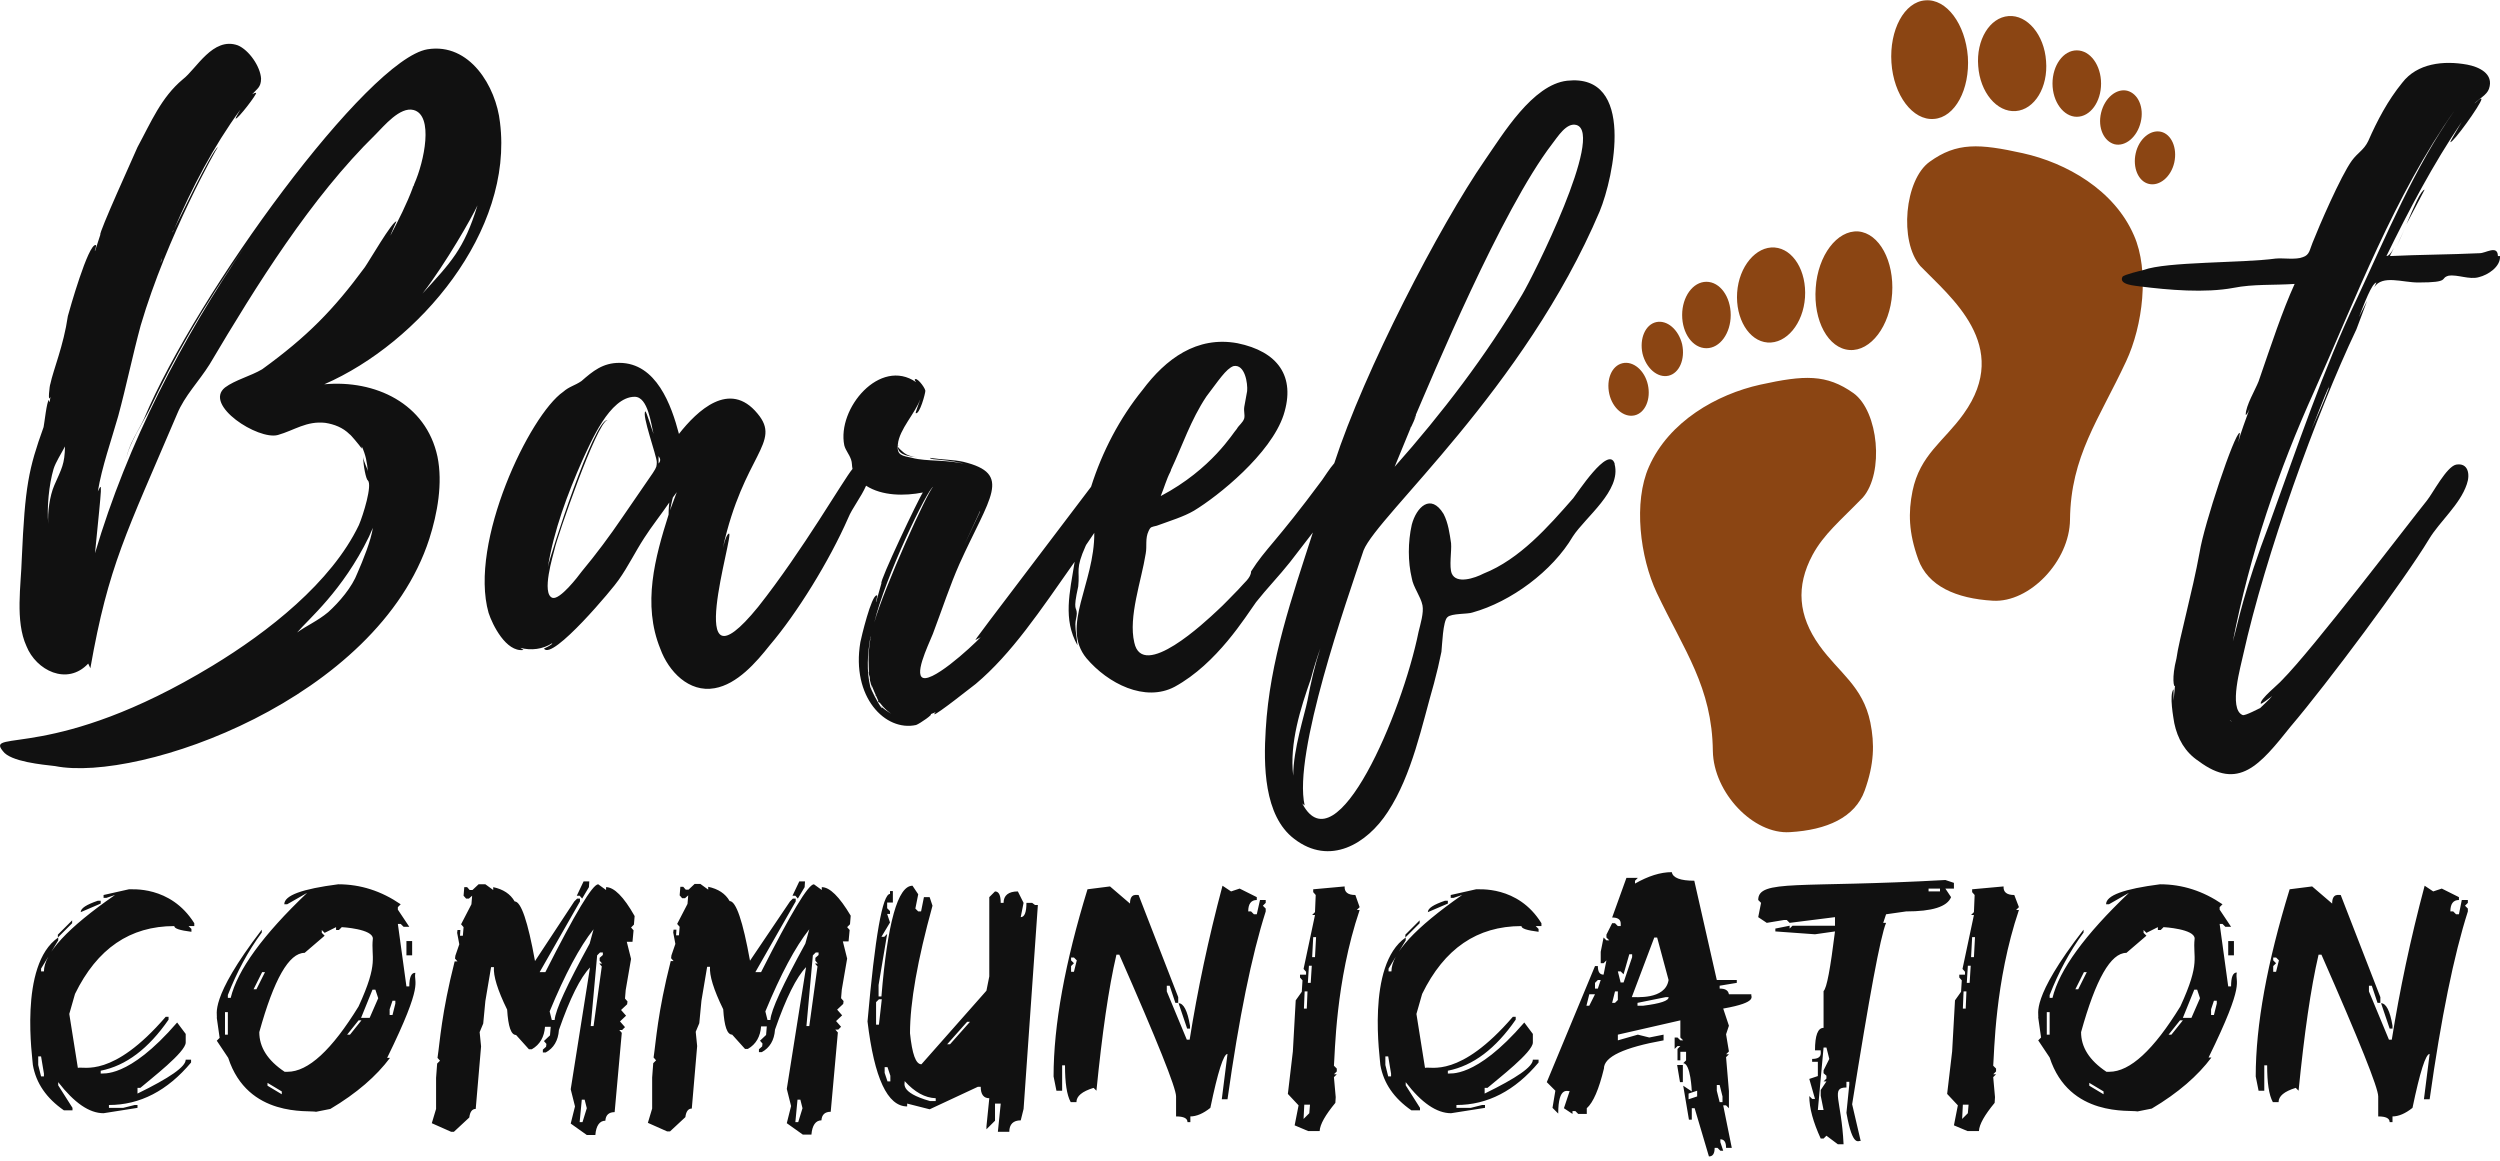
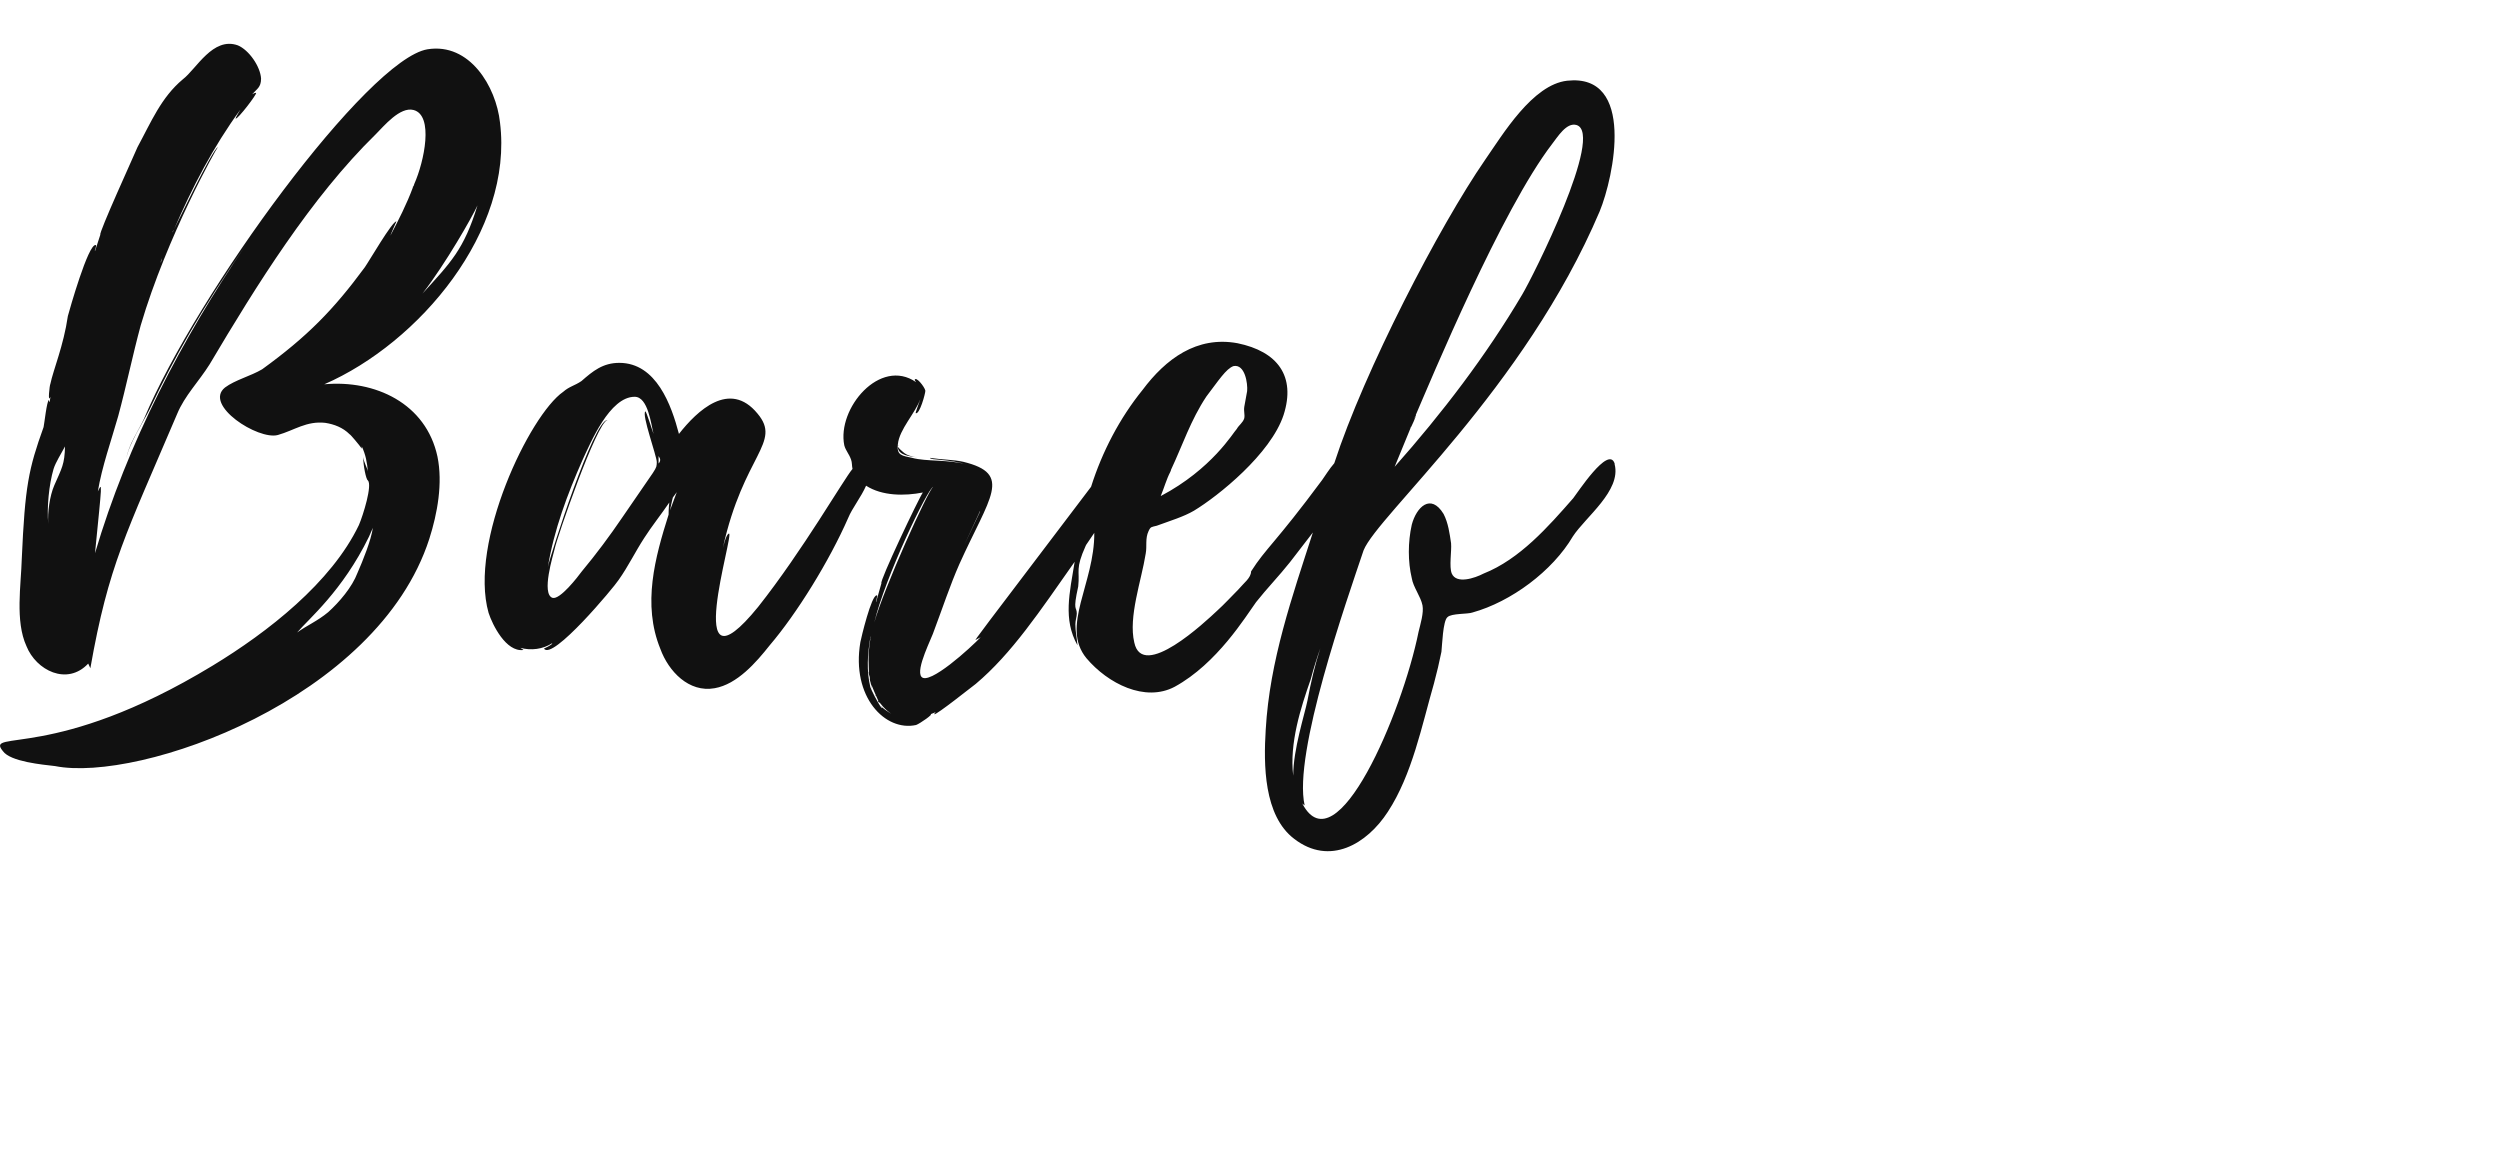
<svg xmlns="http://www.w3.org/2000/svg" version="1.1" id="Layer_1" x="0px" y="0px" viewBox="0 0 700 325" style="enable-background:new 0 0 700 325;" xml:space="preserve">
  <style type="text/css">
	.st0{fill:#8B4513;}
	.st1{fill:#111111;}
</style>
-   <path class="st0" d="M521.6,139.3c6-6.9,4.4-24.1-2.6-29.2c-7.6-5.4-13.8-5.1-26.1-2.4c-12.2,2.7-25.6,10.3-31.2,23  c-4.4,9.9-2.5,25.3,2.2,35.3c7.7,16.2,15.5,26.4,15.7,44.3c0.2,11.6,11.3,23.4,21.6,22.7c10.3-0.6,18.2-4.1,20.9-11.6  c2.7-7.5,2.8-13.1,1.6-19.1c-2.1-10.2-8.8-13.9-14.3-21.6c-5.9-8.3-6.6-16.5-1.9-25.3C510.7,149.5,515.2,145.9,521.6,139.3z   M520.3,64.8c-5.9-0.4-11.3,6.7-11.9,15.8c-0.7,9.2,3.5,17,9.5,17.4c5.9,0.4,11.3-6.7,11.9-15.8S526.2,65.3,520.3,64.8z M494.9,95.9  c5.3,0.4,10-5.3,10.5-12.6c0.5-7.4-3.3-13.6-8.5-14s-10,5.3-10.5,12.6C485.9,89.2,489.7,95.5,494.9,95.9z M477.8,97.5  c3.8,0,6.8-4.2,6.8-9.3c0-5.1-3-9.3-6.8-9.3s-6.8,4.2-6.8,9.3C471,93.4,474,97.5,477.8,97.5z M467.2,105.2c3-0.7,4.7-4.6,3.8-8.8  c-1-4.1-4.2-6.9-7.3-6.2c-3,0.7-4.7,4.6-3.8,8.8C460.9,103.1,464.1,105.9,467.2,105.2z M461.4,107.7c-0.9-4-4.1-6.7-7.1-6  c-3,0.7-4.6,4.5-3.7,8.6c0.9,4,4.1,6.7,7.1,6C460.7,115.6,462.3,111.7,461.4,107.7z M566.4,42.9c-12.2-2.7-18.5-3.1-26.1,2.4  c-7,5-8.6,22.3-2.6,29.2c8.3,8.6,25.8,22.3,12.1,41.4c-5.5,7.7-12.2,11.4-14.3,21.6c-1.2,6-1.1,11.6,1.6,19.1  c2.7,7.5,10.6,11,20.9,11.6c10.3,0.6,21.5-11.1,21.6-22.7c0.2-17.8,8.1-28,15.7-44.3c4.7-10,6.6-25.4,2.2-35.3  C592,53.2,578.6,45.6,566.4,42.9z M541.5,33.3c5.9-0.4,10.1-8.3,9.5-17.4c-0.7-9.2-6-16.3-11.9-15.8c-5.9,0.4-10.1,8.3-9.5,17.4  C530.2,26.7,535.6,33.8,541.5,33.3z M564.4,31.1c5.3-0.4,9.1-6.7,8.5-14c-0.5-7.4-5.3-13-10.5-12.6c-5.3,0.4-9.1,6.7-8.5,14  C554.4,25.8,559.1,31.5,564.4,31.1z M581.5,32.7c3.8,0,6.8-4.2,6.8-9.3c0-5.1-3-9.3-6.8-9.3c-3.8,0-6.8,4.2-6.8,9.3  C574.7,28.5,577.8,32.7,581.5,32.7z M592.1,40.4c3,0.7,6.3-2,7.3-6.2c1-4.1-0.7-8-3.8-8.8c-3-0.7-6.3,2-7.3,6.2  S589.1,39.6,592.1,40.4z M605.1,36.9c-3-0.7-6.2,2-7.1,6c-0.9,4,0.7,7.9,3.7,8.6c3,0.7,6.2-2,7.1-6C609.7,41.4,608,37.6,605.1,36.9z  " />
-   <path class="st1" d="M28.2,252.2h-0.8c-3.2,1.1-4.8,2.1-4.8,3.2l5.6-2.4V252.2z M36.1,249l-7.1,1.6v0.8h0.8l2.4-0.8  C18.9,259.8,12.3,267,12.3,272h-0.8v-0.8l4.8-7.9v-0.8c-11.2,7.7-7.1,34.4-7.1,35.7c0.9,5.1,3.8,9.3,8.7,12.7h2.4v-0.7l-4-6.3V303  c4.5,5.8,8.7,8.7,12.7,8.7l9.5-1.5v-0.8h-0.8l-3.2,0.8h-4v-0.8c8.7,0,16.4-4,23-11.9v-0.8H52c0,2-4.5,5.1-13.5,9.5v-1.6h0.8  c2.9-2.5,12.7-10,12.7-12.7v-2.4l-2.4-3.2c-13.8,16-21,14.1-21.4,14.3v-0.8c7.1-1.4,13.4-6.2,19-14.3v-0.8h-0.8  c-14.9,17.3-23,13.8-24.6,14.3l-2.4-15.1l1.6-5.6c6.2-12.7,15.4-19,27.8-19c0,0.7,1.6,1.2,4.8,1.6v-0.8l-0.8-0.8h1.6v-0.8  C47.7,247.8,36.6,249.1,36.1,249z M12.3,301.4h-0.8l-0.8-3.2v-2.4h0.8l0.8,4.8V301.4z M20.2,257.7l-4,4v0.8l4-4V257.7z M113.8,267.5  h1.6v-4h-1.6V267.5z M114.6,276.2h-0.8l-2.4-17.5h0.8l0.8,0.8h1.6l-3.2-4.8V254l0.8-0.8c-5.4-3.7-11.2-5.6-17.5-5.6  c-10.1,1.3-15.1,3.1-15.1,5.6h0.8l5.6-3.2c-12.4,11.8-19.5,21.6-21.4,29.4h-0.8v-0.8c2.5-6.4,5.6-12.2,9.5-17.5v-0.8  C58.3,279.9,61,284,60.7,285l0.8,5.6l-0.8,0.8l3.2,4.8c5.5,16.9,22.7,14.6,24.6,15.1l4-0.8c7.4-4.4,12.9-9.2,16.7-14.3h-0.8  c10.6-21.6,7.3-20.7,7.9-23.8C115.2,272.3,114.6,273.6,114.6,276.2z M63.8,289.7H63v-6.3h0.8V289.7z M71,277l2.4-4.8h0.8l-2.4,4.8  H71z M78.9,306.4l-4-2.4v-0.8l4,2.4V306.4z M80.5,300.1h-0.8c-4.8-3.2-7.1-6.9-7.1-11.1c4.1-14.8,8.3-22.2,12.7-22.2l5.6-4.8  l-0.8-0.8v-0.8l0.8,0.8l3.2-1.6v0.8h0.8l0.8-0.8c0.1,0,8.7,0.5,8.7,3.2c-0.6,5.5,1.8,6.4-4,19C92.9,294,86.3,300.1,80.5,300.1z   M98,289.7h-0.8l3.2-4h0.8L98,289.7z M103.5,285h-2.4l3.2-7.9h0.8l0.8,2.4L103.5,285z M110.7,281l-0.8,3.2h-0.8v-1.6l0.8-2.4h0.8  V281z M163,251.6l1.9-3.2l0.1-1.6h-1.6l-1.9,4h0.8L163,251.6z M169.7,248.4l0,0.8l-2.2-1.6c-1.6,0-6.5,8.2-14.8,24.6h-1.6l11.3-19.8  l0-0.8h-0.8l-0.8,0.8l-11,16.7c-2-11.1-3.9-16.7-5.7-16.7c-1.2-2.1-3.2-3.4-6-4l0,0.8l-2.2-1.6H134l-1.7,1.6h-0.8l-0.7-0.8H130  l-0.2,2.4l0.7,0.8h0.8l0.9-0.8l-0.2,2.4l-2.9,5.6l0.7,0.8l-0.2,2.4h-0.8l0.1-1.6h-0.8l-0.1,0.8l0.6,3.2l-1.1,3.2l-0.1,0.8l0.7,0.8  h-0.8c-3.7,14.6-4.1,22.4-4.8,27l0.7,0.8l-0.8,0.8l-0.3,4l0,8.7l-1.2,4l5.4,2.4h0.8l4.3-4c0.2-1.6,0.8-2.4,1.8-2.4l1.5-17.5l-0.4-4  l1-2.4l0.6-6.3l1.6-9.5h0.8c-0.2,2.4,1,6.4,3.7,11.9c0.3,4.8,1.1,7.1,2.5,7.1l3.6,4h0.8c2.3-1.3,3.5-3.5,3.7-6.3h1.6l-0.2,2.4  l-1.7,1.6l0.7,0.8l-0.1,0.8l-0.9,0.8l0,0.8h0.8c2.2-1.2,3.5-3.3,3.7-6.3c3.1-8.9,6-14.7,8.7-17.5l-5.4,34.1l1.2,4.8l-1.2,4.8  l4.5,3.2h2.4c0.2-2.6,1.2-4,2.8-4c0.1-1.6,1-2.4,2.6-2.4l2-22.2l-0.7-0.8h0.8l0.8-0.8l-1.4-1.6l1.7-1.6l-1.4-1.6l1.7-1.6l0.1-0.8  l-0.7-0.8l0.2-2.4l1.5-8.7l-1.2-4.8h1.6l0.3-3.2l-0.7-0.8l0.8-0.8l0.2-2.4C174.6,251,171.9,248.4,169.7,248.4z M163.1,314.2h-0.8  l0.6-6.3h0.8l0.6,2.4L163.1,314.2z M165.1,264.2c-6.3,11.5-9.6,18.6-9.8,21.4h-0.8l-0.6-2.4c4.3-10.4,8.4-18.1,12.3-23L165.1,264.2z   M168.8,267.4l-0.9,0.8l0,0.8l0.7,0.8h-0.8l0.7,0.8l-2.3,16.7h-0.8l1.8-19.8l0.8-0.8h0.8L168.8,267.4z M230.1,248.4l0,0.8l-2.2-1.6  c-1.6,0-6.5,8.2-14.8,24.6h-1.6l11.3-19.8l0-0.8h-0.8l-0.8,0.8L210,269c-2-11.1-3.9-16.7-5.7-16.7c-1.2-2.1-3.2-3.4-6-4l0,0.8  l-2.2-1.6h-1.6l-1.7,1.6h-0.8l-0.7-0.8h-0.8l-0.2,2.4l0.7,0.8h0.8l0.9-0.8l-0.2,2.4l-2.9,5.6l0.7,0.8l-0.2,2.4h-0.8l0.1-1.6h-0.8  l-0.1,0.8l0.6,3.2l-1.1,3.2l-0.1,0.8l0.7,0.8h-0.8c-3.7,14.6-4.1,22.4-4.8,27l0.7,0.8l-0.8,0.8l-0.3,4l0,8.7l-1.2,4l5.4,2.4h0.8  l4.3-4c0.2-1.6,0.8-2.4,1.8-2.4l1.5-17.5l-0.4-4l1-2.4l0.6-6.3l1.6-9.5h0.8c-0.2,2.4,1,6.4,3.7,11.9c0.3,4.8,1.1,7.1,2.5,7.1l3.6,4  h0.8c2.3-1.3,3.5-3.5,3.7-6.3h1.6l-0.2,2.4l-1.7,1.6l0.7,0.8l-0.1,0.8l-0.9,0.8l0,0.8h0.8c2.2-1.2,3.5-3.3,3.7-6.3  c3.1-8.9,6-14.7,8.7-17.5l-5.4,34.1l1.2,4.8l-1.2,4.8l4.5,3.2h2.4c0.2-2.6,1.2-4,2.8-4c0.1-1.6,1-2.4,2.6-2.4l2-22.2l-0.7-0.8h0.8  l0.8-0.8l-1.4-1.6l1.7-1.6l-1.4-1.6l1.7-1.6l0.1-0.8l-0.7-0.8l0.2-2.4l1.5-8.7l-1.2-4.8h1.6l0.3-3.2l-0.7-0.8l0.8-0.8l0.2-2.4  C235,251,232.3,248.4,230.1,248.4z M223.5,314.2h-0.8l0.6-6.3h0.8l0.6,2.4L223.5,314.2z M225.5,264.2c-6.3,11.5-9.6,18.6-9.8,21.4  h-0.8l-0.6-2.4c4.3-10.4,8.4-18.1,12.3-23L225.5,264.2z M229.2,267.4l-0.9,0.8l0,0.8l0.7,0.8h-0.8l0.7,0.8l-2.3,16.7h-0.8l1.8-19.8  l0.8-0.8h0.8L229.2,267.4z M223.4,251.6l1.9-3.2l0.1-1.6h-1.6l-1.9,4h0.8L223.4,251.6z M289,252.8h-1.6c0,2.6-0.5,4-1.6,4l0.8-4  l-1.6-3.2c-2.6,0-4,1.1-4,3.2h-0.8c0-2.1-0.5-3.2-1.6-3.2l-1.6,1.6v22.2l-0.8,4L258,298c-1.6,0-2.6-2.9-3.2-8.7  c0-8.6,2.1-20.5,6.3-35.7l-0.8-2.4h-1.6l-0.8,4h-0.8l-0.8-0.8l0.8-4l-1.6-2.4c-4.1,0-7,10.3-8.7,31h-0.8v-3.2l2.4-14.3l-0.8,0.8  h-0.8l2.4-4l-0.8-2.4h0.8v-0.8l-0.8-0.8v-1.6h1.6v-3.2h-0.8v0.8c-2.1,0-4.2,11.9-6.3,35.7c1.9,15.9,5.6,23.8,11.1,23.8v-0.8l6.3,1.6  l13.5-6.3h0.8c0,2.1,0.8,3.2,2.4,3.2l-0.8,7.9v0.8l2.4-2.4v-4.8h1.6l-0.8,7.9h3.2c0-2.1,1.1-3.2,3.2-3.2l0.8-3.2l4-57.1h-0.8  L289,252.8z M246.1,286.9h-0.8v-6.3l0.8-0.8h0.8L246.1,286.9z M249.3,302.8h-0.8l-0.8-2.4v-1.6h0.8l0.8,2.4V302.8z M262,308.3h-1.6  c-8.8-2.5-6.9-5.1-7.1-5.6c2.8,3.1,5.7,4.7,8.7,4.8V308.3z M266,292.4h-0.8l5.6-6.3h0.8L266,292.4z M333.2,288v-0.8  c-0.7-4.2-1.8-6.3-3.2-6.3l2.4,7.1H333.2z M351.9,256h-0.8l-0.8-0.8h-0.8c0-2.1,0.8-3.2,2.4-3.2v-0.8l-4.8-2.4l-2.4,0.8l-2.4-1.6  c-4,15-7,29.3-9.2,43.1h-0.8l-5.6-13.5v-1.6h0.8l1.6,4.8h0.8v-1.6l-11.1-28.6c-0.4,0.1-2.4-0.7-2.4,2.4l-5.6-4.8l-6.3,0.8  c-6.3,20.5-9.5,38-9.5,52.4l0.8,4h1.6v-7.1h0.8c0,4.9,0.5,8.3,1.6,10.3h1.6c0-1.7,1.6-3,4.8-4l0.8,0.8c1.6-16,3.4-28.7,5.6-38.1h0.8  c10.6,24.1,15.9,37.3,15.9,39.7v5.6c2.1,0,3.2,0.5,3.2,1.6h0.8v-1.6c1.7,0,3.6-0.8,5.6-2.4c2.1-10.1,3.7-15.1,4.8-15.1l-1.6,12.7  h1.6c3.2-22.8,6.8-40.4,10.7-52.6v-0.8l-0.8-0.8l0.8-0.8V252h-1.6L351.9,256z M300.7,272.1h-0.8v-1.6l0.8-0.8l-0.8-0.8v-0.8h0.8  l0.8,0.8L300.7,272.1z M379.5,250.6c-2.1,0-3.1-0.8-3-2.4l-8.8,0.8l0,0.8l0.7,0.8l-0.2,4.8l-0.8,0.8h0.8l-3.2,15.1l0.7,0.8l0,0.8  H364l0,0.8l0.7,0.8l-0.2,3.2l-1.7,2.4l-0.8,14.3l-1.4,11.9l3,3.2l-1.1,5.6l3.8,1.6h3.2c0.1-1.9,1.6-4.5,4.4-7.9l0.1-1.6l-0.5-5.6  l0.8-0.8h-0.8l0.8-0.8l0-0.8l-0.8-0.8c0.3-3.2,0.4-23.5,7.2-43.6h-0.8l0.8-0.8L379.5,250.6z M365.3,277.6h0.8l-0.2,4.8h-0.8  L365.3,277.6z M366.6,311.7l-1.6,1.6l0.2-4h1.6L366.6,311.7z M367,275.2h-0.8l0.3-4.8h0.8L367,275.2z M368.2,268h-0.8l0.3-5.6h0.8  L368.2,268z M413.3,249l-7.1,1.6v0.8h0.8l2.4-0.8c-13.2,9.2-19.8,16.4-19.8,21.4h-0.8v-0.8l4.8-7.9v-0.8  c-11.2,7.7-7.1,34.4-7.1,35.7c0.9,5.1,3.8,9.3,8.7,12.7h2.4v-0.7l-4-6.3V303c4.4,5.8,8.7,8.7,12.7,8.7l9.5-1.5v-0.8h-0.8l-3.2,0.8  h-4v-0.8c8.7,0,16.4-4,23-11.9v-0.8h-1.6c0,2-4.5,5.1-13.5,9.5v-1.6h0.8c2.9-2.5,12.7-10,12.7-12.7v-2.4l-2.4-3.2  c-13.8,16-21,14.1-21.4,14.3v-0.8c7.1-1.4,13.4-6.2,19-14.3v-0.8h-0.8c-14.9,17.3-23,13.8-24.6,14.3l-2.4-15.1l1.6-5.6  c6.2-12.7,15.4-19,27.8-19c0,0.7,1.6,1.2,4.8,1.6v-0.8l-0.8-0.8h1.6v-0.8C425,247.8,413.8,249.1,413.3,249z M389.5,301.4h-0.8  l-0.8-3.2v-2.4h0.8l0.8,4.8V301.4z M397.5,257.7l-4,4v0.8l4-4V257.7z M405.4,252.2h-0.8c-3.2,1.1-4.8,2.1-4.8,3.2l5.6-2.4V252.2z   M471.2,298.2h-1.6l0.8,4.8h0.8V298.2z M481.5,276.8V276l4.8-0.8v-0.8h-5.6l-6.3-27.8c-3.9,0-6-0.8-6.3-2.4c-3.2,0-6.6,1.1-10.3,3.2  v-0.8l0.8-0.8h-3.2l-4,11.1c3,0,2.3,2,2.4,2.4H453l-0.8-0.8h-0.8l-1.6,3.2v0.8l0.8,0.8h-0.8l-0.8-0.8l-0.8,4v3.2h0.8l0.8-0.8l-0.8,4  c-1.1,0-1.6-0.8-1.6-2.4h-0.8L433.1,303l2.4,2.4l-0.8,4.8l1.6,1.6c0-7.9,2.8-6.1,3.2-6.3l-1.6,4.8l2.4,1.6v-0.8h0.8l0.8,0.8h2.4  v-1.6c1.8-1.6,3.4-5.3,4.8-11.1c0-3.3,5.6-5.9,16.7-7.9v-1.6l-4,0.8l-3.2-0.8l-5.6,1.6v-1.6l17.5-4v4.8l0.8,0.8h-0.8l-0.8-0.8h-0.8  v3.2l0.8-0.8h0.8l-0.8,0.8v3.2h0.8v-2.4h1.6v2.4l-0.8,0.8c2.1,0,2.4,7.8,2.4,7.9l-2.4-1.6l1.6,9.5h0.8v-3.2h0.8l4,13.5  c1.1,0,1.6-0.8,1.6-2.4h0.8l0.8,0.8h0.8l-0.8-2.4v-0.8c1.1,0,1.6,0.8,1.6,2.4h1.6l-2.4-11.9h0.8l0.8,0.8v-4.8l-0.8-9.5l0.8-0.8h-0.8  l0.8-0.8l-0.8-4.8l0.8-2.4l-1.6-4.8c10.2-1.8,7.5-3.5,7.9-4h-6.3C483.9,277.3,483.1,276.8,481.5,276.8z M445,281.6h-0.8l0.8-3.2h1.6  L445,281.6z M447.4,276.8h-0.8v-1.6l0.8-0.8h0.8L447.4,276.8z M453,280l-0.8,0.8h-0.8l0.8-3.2h0.8V280z M453.8,275.2L453,272h0.8  l0.8,0.8l1.6-5.6h0.8v0.8l-2.4,7.1H453.8z M460.1,281.6h-1.6v-0.8l7.9-1.6h0.8C467.3,280.2,464.9,281,460.1,281.6z M456.9,279.2  l6.3-16.7h0.8l3.2,11.9C466.3,280.1,457.8,279.1,456.9,279.2z M475.2,307l-2.4,0.8v-1.6l2.4-0.8V307z M482.3,308.6h-0.8l-0.8-3.2  v-1.6h0.8l0.8,3.2V308.6z M546.3,251.2l-1.6-2.4h2.4v-1.6l-2.4-0.8c-40.8,2.3-52.4-0.3-52.4,5.6l0.8,0.8l-0.8,4l2.4,1.6l4.8-0.8h0.8  l0.8,0.8l12.7-1.6v2.4h-11.9l-0.8,0.8v-0.8l-4,0.8v0.8l11.1,0.8l5.6-0.8c-1.3,10.4-2.3,15.9-3.2,16.7v10.3c-1.6,0-2.4,2.1-2.4,6.3  h1.6c-0.1,0.4,0.7,2.4-2.4,2.4v0.8h1.6v4l-2.4,0.8l1.6,5.6h-0.8l-0.8-0.8c0,3.4,1.1,7.3,3.2,11.9h0.8l0.8-0.8l3.2,2.4h1.6  c-0.6-12.6-3.7-15.9,0.8-15.9v-1.6h0.8v0.8l-0.8,7.9c1.8,10.2,3.5,7.5,4,7.9l-2.4-10.3c4.8-30.1,7.9-47,9.5-50.8h-0.8l0.8-2.4  l5.6-0.8C541,255.2,545.2,253.9,546.3,251.2z M511.4,301.2v0.8l-0.8,0.8h0.8l-1.6,2.4v1.6l0.8,4H509l1.6-17.5h0.8l0.8,3.2l-1.6,3.2  v0.8L511.4,301.2z M543.2,249.6H540v-0.8h3.2V249.6z M564,250.6c-2.1,0-3.1-0.8-3-2.4l-8.8,0.8l0,0.8l0.7,0.8l-0.2,4.8l-0.8,0.8h0.8  l-3.2,15.1l0.7,0.8l0,0.8h-1.6l0,0.8l0.7,0.8l-0.2,3.2l-1.7,2.4l-0.8,14.3l-1.4,11.9l3,3.2l-1.1,5.6l3.8,1.6h3.2  c0.1-1.9,1.6-4.5,4.4-7.9l0.1-1.6l-0.5-5.6l0.8-0.8h-0.8l0.8-0.8l0-0.8l-0.8-0.8c0.3-3.2,0.4-23.5,7.2-43.6h-0.8l0.8-0.8L564,250.6z   M549.8,277.6h0.8l-0.2,4.8h-0.8L549.8,277.6z M551,311.7l-1.6,1.6l0.2-4h1.6L551,311.7z M551.5,275.2h-0.8l0.3-4.8h0.8L551.5,275.2  z M552.7,268h-0.8l0.3-5.6h0.8L552.7,268z M623.9,267.5h1.6v-4h-1.6V267.5z M624.7,276.2h-0.8l-2.4-17.5h0.8l0.8,0.8h1.6l-3.2-4.8  V254l0.8-0.8c-5.4-3.7-11.2-5.6-17.5-5.6c-10.1,1.3-15.1,3.1-15.1,5.6h0.8l5.6-3.2c-12.4,11.8-19.5,21.6-21.4,29.4h-0.8v-0.8  c2.5-6.4,5.6-12.2,9.5-17.5v-0.8c-15.1,19.5-12.4,23.6-12.7,24.6l0.8,5.6l-0.8,0.8l3.2,4.8c5.5,16.9,22.7,14.6,24.6,15.1l4-0.8  c7.4-4.4,12.9-9.2,16.7-14.3h-0.8c10.6-21.6,7.3-20.7,7.9-23.8C625.2,272.3,624.7,273.6,624.7,276.2z M573.9,289.7h-0.8v-6.3h0.8  V289.7z M581.1,277l2.4-4.8h0.8l-2.4,4.8H581.1z M589,306.4l-4-2.4v-0.8l4,2.4V306.4z M590.6,300.1h-0.8c-4.8-3.2-7.1-6.9-7.1-11.1  c4.1-14.8,8.3-22.2,12.7-22.2l5.6-4.8l-0.8-0.8v-0.8l0.8,0.8l3.2-1.6v0.8h0.8l0.8-0.8c0.1,0,8.7,0.5,8.7,3.2c-0.6,5.5,1.8,6.4-4,19  C603,294,596.4,300.1,590.6,300.1z M608,289.7h-0.8l3.2-4h0.8L608,289.7z M613.6,285h-2.4l3.2-7.9h0.8l0.8,2.4L613.6,285z   M620.7,281l-0.8,3.2h-0.8v-1.6l0.8-2.4h0.8V281z M690.9,252h-1.6l-0.8,4h-0.8l-0.8-0.8h-0.8c0-2.1,0.8-3.2,2.4-3.2v-0.8l-4.8-2.4  l-2.4,0.8l-2.4-1.6c-4,15-7,29.3-9.2,43.1h-0.8l-5.6-13.5v-1.6h0.8l1.6,4.8h0.8v-1.6l-11.1-28.6c-0.4,0.1-2.4-0.7-2.4,2.4l-5.6-4.8  l-6.3,0.8c-6.3,20.5-9.5,38-9.5,52.4l0.8,4h1.6v-7.1h0.8c0,4.9,0.5,8.3,1.6,10.3h1.6c0-1.7,1.6-3,4.8-4l0.8,0.8  c1.6-16,3.4-28.7,5.6-38.1h0.8c10.6,24.1,15.9,37.3,15.9,39.7v5.6c2.1,0,3.2,0.5,3.2,1.6h0.8v-1.6c1.7,0,3.6-0.8,5.6-2.4  c2.1-10.1,3.7-15.1,4.8-15.1l-1.6,12.7h1.6c3.2-22.8,6.8-40.4,10.7-52.6v-0.8l-0.8-0.8l0.8-0.8V252z M637.3,272.1h-0.8v-1.6l0.8-0.8  l-0.8-0.8v-0.8h0.8l0.8,0.8L637.3,272.1z M669.9,288v-0.8c-0.7-4.2-1.8-6.3-3.2-6.3l2.4,7.1H669.9z" />
  <path class="st1" d="M90.8,107.6c26.6-11.6,53-42.9,49.2-73.3c-1.1-10.1-8.5-22.4-20.3-20.5C103,16.6,55.2,81.8,40.3,117.3  c-1.5,3.2-4.4,7.4-4.9,11c0.6-3.8,4.6-9.9,6.5-13.7c6.7-14.1,14.4-27.9,27-46.1c-18,26.4-33.2,55.6-42.3,86.4  c2-20.3,2.1-19.9,0.8-17.3c1.1-6.8,3.8-14.4,5.7-21.1c2.3-8.5,4-16.9,6.3-25.4C46.8,66,60.7,41.4,61,41.2  c-1.6,0.7-11.8,22.2-12.7,23.9c0-0.2,0.2-0.6,0.4-0.8c5.1-11.8,11-23.2,18.6-33.6c-0.6,1.1-1.5,2.5-1.3,2.5c0.6,0.2,6.1-7,5.7-7.2  c-0.4,0-0.8,0.2-1.1,0.4c1.3-1.5,2.5-1.9,2.5-4.4c-0.2-3.4-3.4-8-6.5-9.3c-7-2.5-11.6,6.6-15.4,9.5c-6.1,5.1-8.9,12-12.7,19  c-0.8,1.9-11,24.3-10.4,24.5l-1.5,4.6c-0.2-0.2,0.6-1.5,0.2-1.7c-2.1-0.4-7.4,18.4-7.8,19.9c-1.2,8.3-4.1,15.1-4.9,19  c-0.2,0.2-0.8,5.7,0,3.6c0,0.6-0.2,1.1-0.2,1.5c-0.2-0.2-0.2-0.4-0.2-0.6c-0.6,0.2-1.3,6.8-1.5,7.6C8,131.3,7,136.1,6.1,156.4  c-0.2,7.4-1.9,17.5,1.3,24.5c2.7,6.8,11.4,11.2,17.3,4.9l0.6,1.3c5.1-28.9,10-37.6,24.3-71.2c2.1-5.1,6.1-9.1,9.1-13.9  c13.1-22.1,28.4-46.7,46.5-64.4c2.3-2.3,6.8-7.8,10.6-6.8c5.7,1.5,3,14.4,0.2,20.7l-0.2,0.6l-0.2,0.2v0.2c-1.7,4.6-4,9.1-6.3,13.5  c0-0.2,1.7-4,1.7-4c-1.1-0.2-7.8,11.4-8.9,12.9c-8.7,11.8-16,19.3-28.7,28.5c-3.2,1.9-7.6,3-10.4,5.1c-6.1,4.9,9.3,14.8,14.8,13.3  c4.6-1.3,8-4,13.3-3.4c2.5,0.4,4.9,1.3,6.8,3.2c0.2,0,2.7,3,3.4,4v-0.6c1.1,2.3,1.5,4.6,1.7,7c-0.2-1.1-1.1-2.5-1.3-4  c0,2.3,0.8,6.3,1.3,6.5c1.3,1.3-1.3,9.7-2.5,12.5C92.8,163.1,75,177,59.5,186.4c-44.3,26.9-63.8,17.7-58.7,23.9  c2.1,3,11.2,3.8,14.6,4.2c23.6,4.7,90.3-18.7,104.8-63.6c2.3-7.2,3.8-15.6,2.3-23C119.3,112.9,105,106.3,90.8,107.6z M45.4,72.3  L45,73.6C45,73.1,45.2,72.7,45.4,72.3z M15.2,135.9c-1.3,3-1.9,7.6-1.7,10.8c-0.4-4.6,0.2-11,1.5-15.4c0.6-1.9,2.1-4.2,3.2-6.3  C18.1,130,17.3,131.1,15.2,135.9z M133.7,57.5c-3.8,12.4-7.5,16-15.4,24.7C124.8,73.8,132.3,60.6,133.7,57.5z M100.1,160.4  c-1.5,4-5.1,8.2-8.2,11c-3,2.5-6.1,3.8-8.7,5.7c3.2-3.8,12.7-11.6,20.1-26.8l1.1-2.5C103.9,151.3,101.6,157,100.1,160.4z   M257.1,128.1c-1.7-0.2-3.2-0.6-4.2-1.5c0,0-1.3-1.1-1.5-1.5C251.4,127.5,254.8,127.8,257.1,128.1z M245.3,195  c0-0.2-0.2-0.4-0.2-0.4C245,194.8,245.3,194.8,245.3,195z M244.2,193.1c-0.3-1.5-0.1-1.2-0.6-2.7L244.2,193.1z M251.4,124.9l0.2-0.2  C251.4,124.7,251.4,124.9,251.4,124.9z M246.7,197.8c0.1,0.1,0.1,0.1,0.2,0.2C246.9,197.9,246.9,197.8,246.7,197.8z M452.1,130v-0.2  c-1.7-5.3-10.6,8.5-11.6,9.7c-7,8-15,17.1-25.1,21.1c-2.5,1.3-7.6,3-8.9,0c-0.8-1.9,0-6.3-0.2-8.5c-0.4-2.7-0.8-5.7-2.1-8.2  c-3.6-5.9-7.6-1.9-8.9,3c-1.1,4.9-1.1,10.4,0,15c0.4,2.5,2.5,5.1,3,7.6c0.4,2.1-0.6,5.3-1.1,7.4c-4.6,22.8-23,66-32.5,48.2l-0.2-0.2  l0.8,0.6c-3.3-14.5,11.8-57.4,16.5-71.4c3.9-9.8,45-45.2,66.1-94.9c4-9.7,10.1-38.7-9.1-36.6c-9.7,1.1-18,15-23,22.2  c-12.7,18.4-33.8,59-42.2,84.9c-1.4,1.6-2.6,3.6-3.4,4.7c-13.2,17.8-15.7,19-19.9,25.6c0,1.8-2,3.2-3.6,5.1c-1.9,1.9-3.8,4-5.9,5.9  c-3.2,3-20.9,19.7-23.2,8.9c-1.7-7.2,2-17.3,3.2-24.9c0.4-2.1-0.2-4.2,0.8-6.3c0.6-1.3,0.8-1.1,2.3-1.5c3.8-1.4,7.5-2.5,10.4-4.2  c6.8-4.1,21.5-15.9,25.1-26.8c3.5-10.9-1.7-17.8-12.9-20.1c-11.4-2.1-20.1,4.4-26.6,13.1c-6.4,7.9-11.3,17.3-14.4,27.1  c-32.3,42.6-32.6,42.9-32.3,42.9c0.4-0.4,1.1-0.4,1.7-1.1c-3.2,3.4-14.8,13.9-16.9,11.4c-1.7-2.1,3-11,3.6-13.1  c2.3-6.1,4.4-12.5,7-18.4c8.5-18.9,15.1-25.3,1.1-28.7c-2.7-0.6-6.1-0.6-9.3-1.1c0,0.7,5.3,0.3,10.4,1.9c-5.1-1.5-11.4-0.8-15.4-1.9  c-2.7-0.6-4.4-0.6-4-3.8c0.4-4.2,4.9-8.7,6.3-12.7c0,0.2-1.5,4-1.3,4c1.1,0.4,2.7-5.5,2.7-6.3c-0.2-1.1-2.7-4.2-3-3l0.4,0.6  c-10.1-7-22.2,7.4-20.1,17.7c0.4,1.5,1.3,2.3,1.9,4c0.3,0.8,0.2,1.7,0.4,2.6c-2.4,2.8-13.9,22.8-26.4,38.6  c-21.8,26.8-6.5-20.9-8.2-20.5c-0.8,0.2-1.5,3.4-1.7,4c5.8-26.2,16.6-29.4,9.7-37.6c-7.8-9.5-16.9-0.8-22,5.7  c-2.1-8-6.3-19.9-16.7-19.9c-4.6,0-7.4,2.3-10.6,5.1c-1.9,1.3-3.4,1.5-5.1,3c-9.4,6.5-26.5,42.2-20.9,61.9c1.1,3.4,4.9,11,9.7,10.4  c0.2,0-0.2-0.2-0.8-0.6c3,0.8,6.3,0.4,8.9-1.3c0.2,0.4-2.3,1.5-2.3,1.5c2.3,3.6,19.7-17.3,20.9-19.2c2.7-3.8,4.6-7.8,7.2-11.8  c1.9-3,4.9-6.8,7-9.9c-0.2,1.5-0.2,3.4-0.2,3.4c-3.8,12-7.4,25.1-2.3,37.6c2.3,6.3,8,12.3,15.2,11c6.3-1.1,11.6-7.2,15.4-12  c7.6-8.9,16.7-23.6,22-35.7c1.1-2.7,3.6-5.8,5-9c4.5,2.9,10.8,2.9,15.9,1.9c-1.1,1.5-12.3,25.1-11.6,25.4l-1.5,5.3  c-0.2-0.2,0.6-1.9,0.2-1.9c-1.5-0.2-4.4,12-4.6,13.1c-2.6,15.4,7,25.1,15.6,23.2c1.1-0.4,5.1-3.2,4-3l1.5-0.6  c-0.2,0.2-0.4,0.4-0.4,0.6c0.6,0.2,10.4-7.6,11.6-8.5c10.1-8.5,18-20.4,27.7-34.2c-1.4,8.7-3.3,16.1,0.8,23.4  c-0.2-2.1-0.6-4-0.6-5.9c0-1.1,0.4-2.1,0.4-3c0-2.1-1.2-0.4,0.4-7.6c0.5-4.6-0.9-4.7,2.1-11.4c0.1-0.3,0.7-1,2.4-3.6  c0.1,14.2-9.5,26.2-2.2,35.1c6,7.1,16.4,12.4,24.7,8c11.9-6.5,19.9-19.7,22.8-23.7c3-3.8,6.5-7.4,9.5-11.2l6.4-8.3  c-5.8,18-12.1,35.9-13.2,55.2c-0.6,9.7-0.6,24.1,8,30.6c9.9,7.6,20.3,1.5,26.2-7.6c6.8-10.4,9.5-24.1,12.9-35.9  c0.8-3,1.5-5.9,2.1-8.9c0.2-1.7,0.4-8.7,1.7-9.7c1.1-1.1,5.7-0.8,7-1.3c10.8-3,22.4-11.6,28.1-21.3C443.9,144.8,454,137.4,452.1,130  z M394.9,120c0-0.2,0.2-0.4,0.2-0.6v0.2c1.3-2.7,1.5-3.6,1.3-3.4c0,0.2-0.2,0.7-0.5,1.2c4.9-11.4,24.5-58.6,38.7-77.1  c1.5-1.9,4-6.1,6.8-5.3c8,2.3-12.3,42.7-15.2,47.5c-10.1,17.1-22.4,33.2-35.7,48.2L394.9,120z M327.7,132.1c0.2-0.4,0.2-0.6,0.2-0.6  c3.2-6.8,5.5-13.9,9.9-20.5c3.3-4.3,5.5-7.8,7.6-8.5c3.2-0.6,4,4.9,3.8,7l-0.8,4.4c-0.2,1.3,0.2,2.1,0,3.2c-0.4,1.3-1.5,1.9-2.1,3  c-1,1-6.9,11.2-21.3,18.8C326,136.5,326.6,134.2,327.7,132.1z M274.4,143.1v0.2l-4.4,9.3L274.4,143.1z M174.3,144.8  c-3.6,5.3-7.4,10.4-11.4,15.2c-1.1,1.5-6.1,8-8.2,7.4c-3.2-1.1,0.2-12,0.6-13.7c0.6-3,11.8-35.5,14.8-36.1  c-3.8-0.2-16.1,38-16.7,41.2c1.7-10.4,5.5-20.5,9.7-30c2.3-4.9,7.6-17.7,14.6-17.7c3.8,0,4.6,7.8,5.3,10.4c-0.2-0.4-2.1-6.6-2.3-6.3  c-1.1,0.8,3.2,12.5,3.2,14.2C183.8,131.6,184.3,130.1,174.3,144.8z M184.4,129.8v-2.1C185,128.5,185,129.1,184.4,129.8z   M187.6,142.9c0,0,0.6-3,0.8-3.6l1.1-1.5L187.6,142.9z M246.9,198c0,0.1,0,0.2,0,0.3c-1.3-1.7-3-5.3-3.2-5.9  c-1.1-4.5-0.8-9.3,0-13.9c0-0.2,0.2-0.2,0.2-0.4c0,0.2-0.2,0.4-0.2,0.6v0.2c-0.8,5-0.4,7.2-0.4,9.5c-0.2-0.2-0.2-0.4-0.2-0.4  s0,0.2,0.2,0.6v0.2c0.9,2.6-1.1-0.9,2.7,7.6l-0.2-0.2c0,0.2,0.2,0.4,0.4,0.6v-0.2c1.3,1.7,3,3.4,5.3,4.2  C249.8,200.1,248.2,199.1,246.9,198z M244.8,174.3c3-12.7,15-37.6,16.5-38C259.9,137.2,247.4,164.9,244.8,174.3z M362.1,217.2  c-1.1-9.1,2.1-19,4.9-27c0.8-3,1.7-5.9,2.7-8.7c-1.5,4.6-2.7,9.7-3.6,14.6C365.3,200.1,362.1,209.8,362.1,217.2z" />
  <g>
-     <path class="st1" d="M700,71.7c0.2,3-3.4,5.3-5.9,5.9c-2.7,0.8-5.9-0.8-8.5-0.4c-2.6,0.7,0.7,1.9-8.5,1.9c-4.5,0-10-2.2-12.3,1.3   l0.6-1.3c-1.3,0.2-3.4,5.9-4.9,9.7l2.3-4.6l-3,8c-11.3,23.8-25.5,63.2-31.7,91.1c-0.6,3-4.2,15.2-0.2,16.9c0.6,0.4,5.1-2.1,4.9-1.9   c1.1-1.1,2.3-2.1,3.4-3.4c-0.8,0.6-3.2,2.5-3.2,2.1c-0.2-1.3,5.1-5.5,5.9-6.5c8.7-8.7,35.9-44.5,40.6-50.3   c1.7-2.1,5.5-9.5,8.2-10.1c3.4-0.6,4,2.7,3,5.5c-1.9,5.7-7.6,10.4-10.6,15.4c-6.8,11.3-28.4,40.3-38.7,52.4   c-8.7,10.9-14.6,18.1-25.8,9.7c-3.8-2.5-5.9-6.3-6.8-10.6c-0.2-1.3-1.5-8-0.2-9.5v3.2l0.4-4.2c-0.3,0.7-1-2.1,0.4-7.6   c0.7-5.3,4.5-18.7,6.5-29.8c1.2-7.7,9.8-33.4,11.2-33.4c0.2,0-0.4,2.5-0.4,2.7c0.8-3.2,2.1-6.3,3.2-9.5c-0.4,1.1-1.1,2.1-1.1,1.7   c0-2.5,2.7-7,3.6-9.3c3.7-10.7,6.6-19.6,10.1-27.3c-5.9,0.4-11.6,0-17.1,1.1c-8,1.5-18.2,0.6-26.2-0.4c-1.1-0.2-6.1-0.4-4.9-2.7   c0.4-0.6,5.1-1.7,5.9-1.9c6.5-2.4,27.5-1.9,37-3.2c2.1-0.2,5.7,0.4,7.6-0.4c1.9-0.6,1.9-2.1,2.7-4c1.8-4.6,7.9-18.7,11-23   c1.7-2.3,3.4-3,4.6-5.5c2.5-5.7,5.5-11.4,9.5-16.3c4.2-5.5,11.6-6.3,18.2-5.1c3.2,0.6,7.6,2.5,6.1,6.8c-0.6,1.7-2.7,2.7-4,4   c0,0.2,1.9-1.9,1.9-1.1c-0.2,1.5-8,12.3-8.7,12c-0.2,0,3-5.3,3.2-5.7c-8,11.8-14.8,24.7-21.1,37.6c0.6,0,1.3-0.8,2.1-2.3   c-0.6,1.3-1.1,2.1-1.1,2.3c8.2-0.4,16.7-0.4,25.1-0.8c1.7,0,4.9-2.3,5.1,0.6V71.7z M624.3,201.6c0.2,0.2,0.4,0.4,0.6,0.4   L624.3,201.6z M687.3,30.9c-16.9,23.9-27.5,52.2-39.3,78.6c-10,22.1-18.1,45.8-22.8,70.1c1.6-5.7,2.8-13.4,10.4-33.4   c7.6-20.9,14.8-42.5,24.3-62.5C668.3,65.7,675.9,47.2,687.3,30.9z M652.2,108c-1.9,4.2-3.4,8.5-5.1,12.5c1.7-3.8,3.4-7.6,4.9-11.6   C652,108.6,652,108.4,652.2,108z M673.2,64.3l-2.1,4.6C671.7,67.6,672.5,66,673.2,64.3z M678.9,53.1l-5.1,9.7   C675.9,57.9,677.8,53.3,678.9,53.1z" />
-   </g>
+     </g>
</svg>